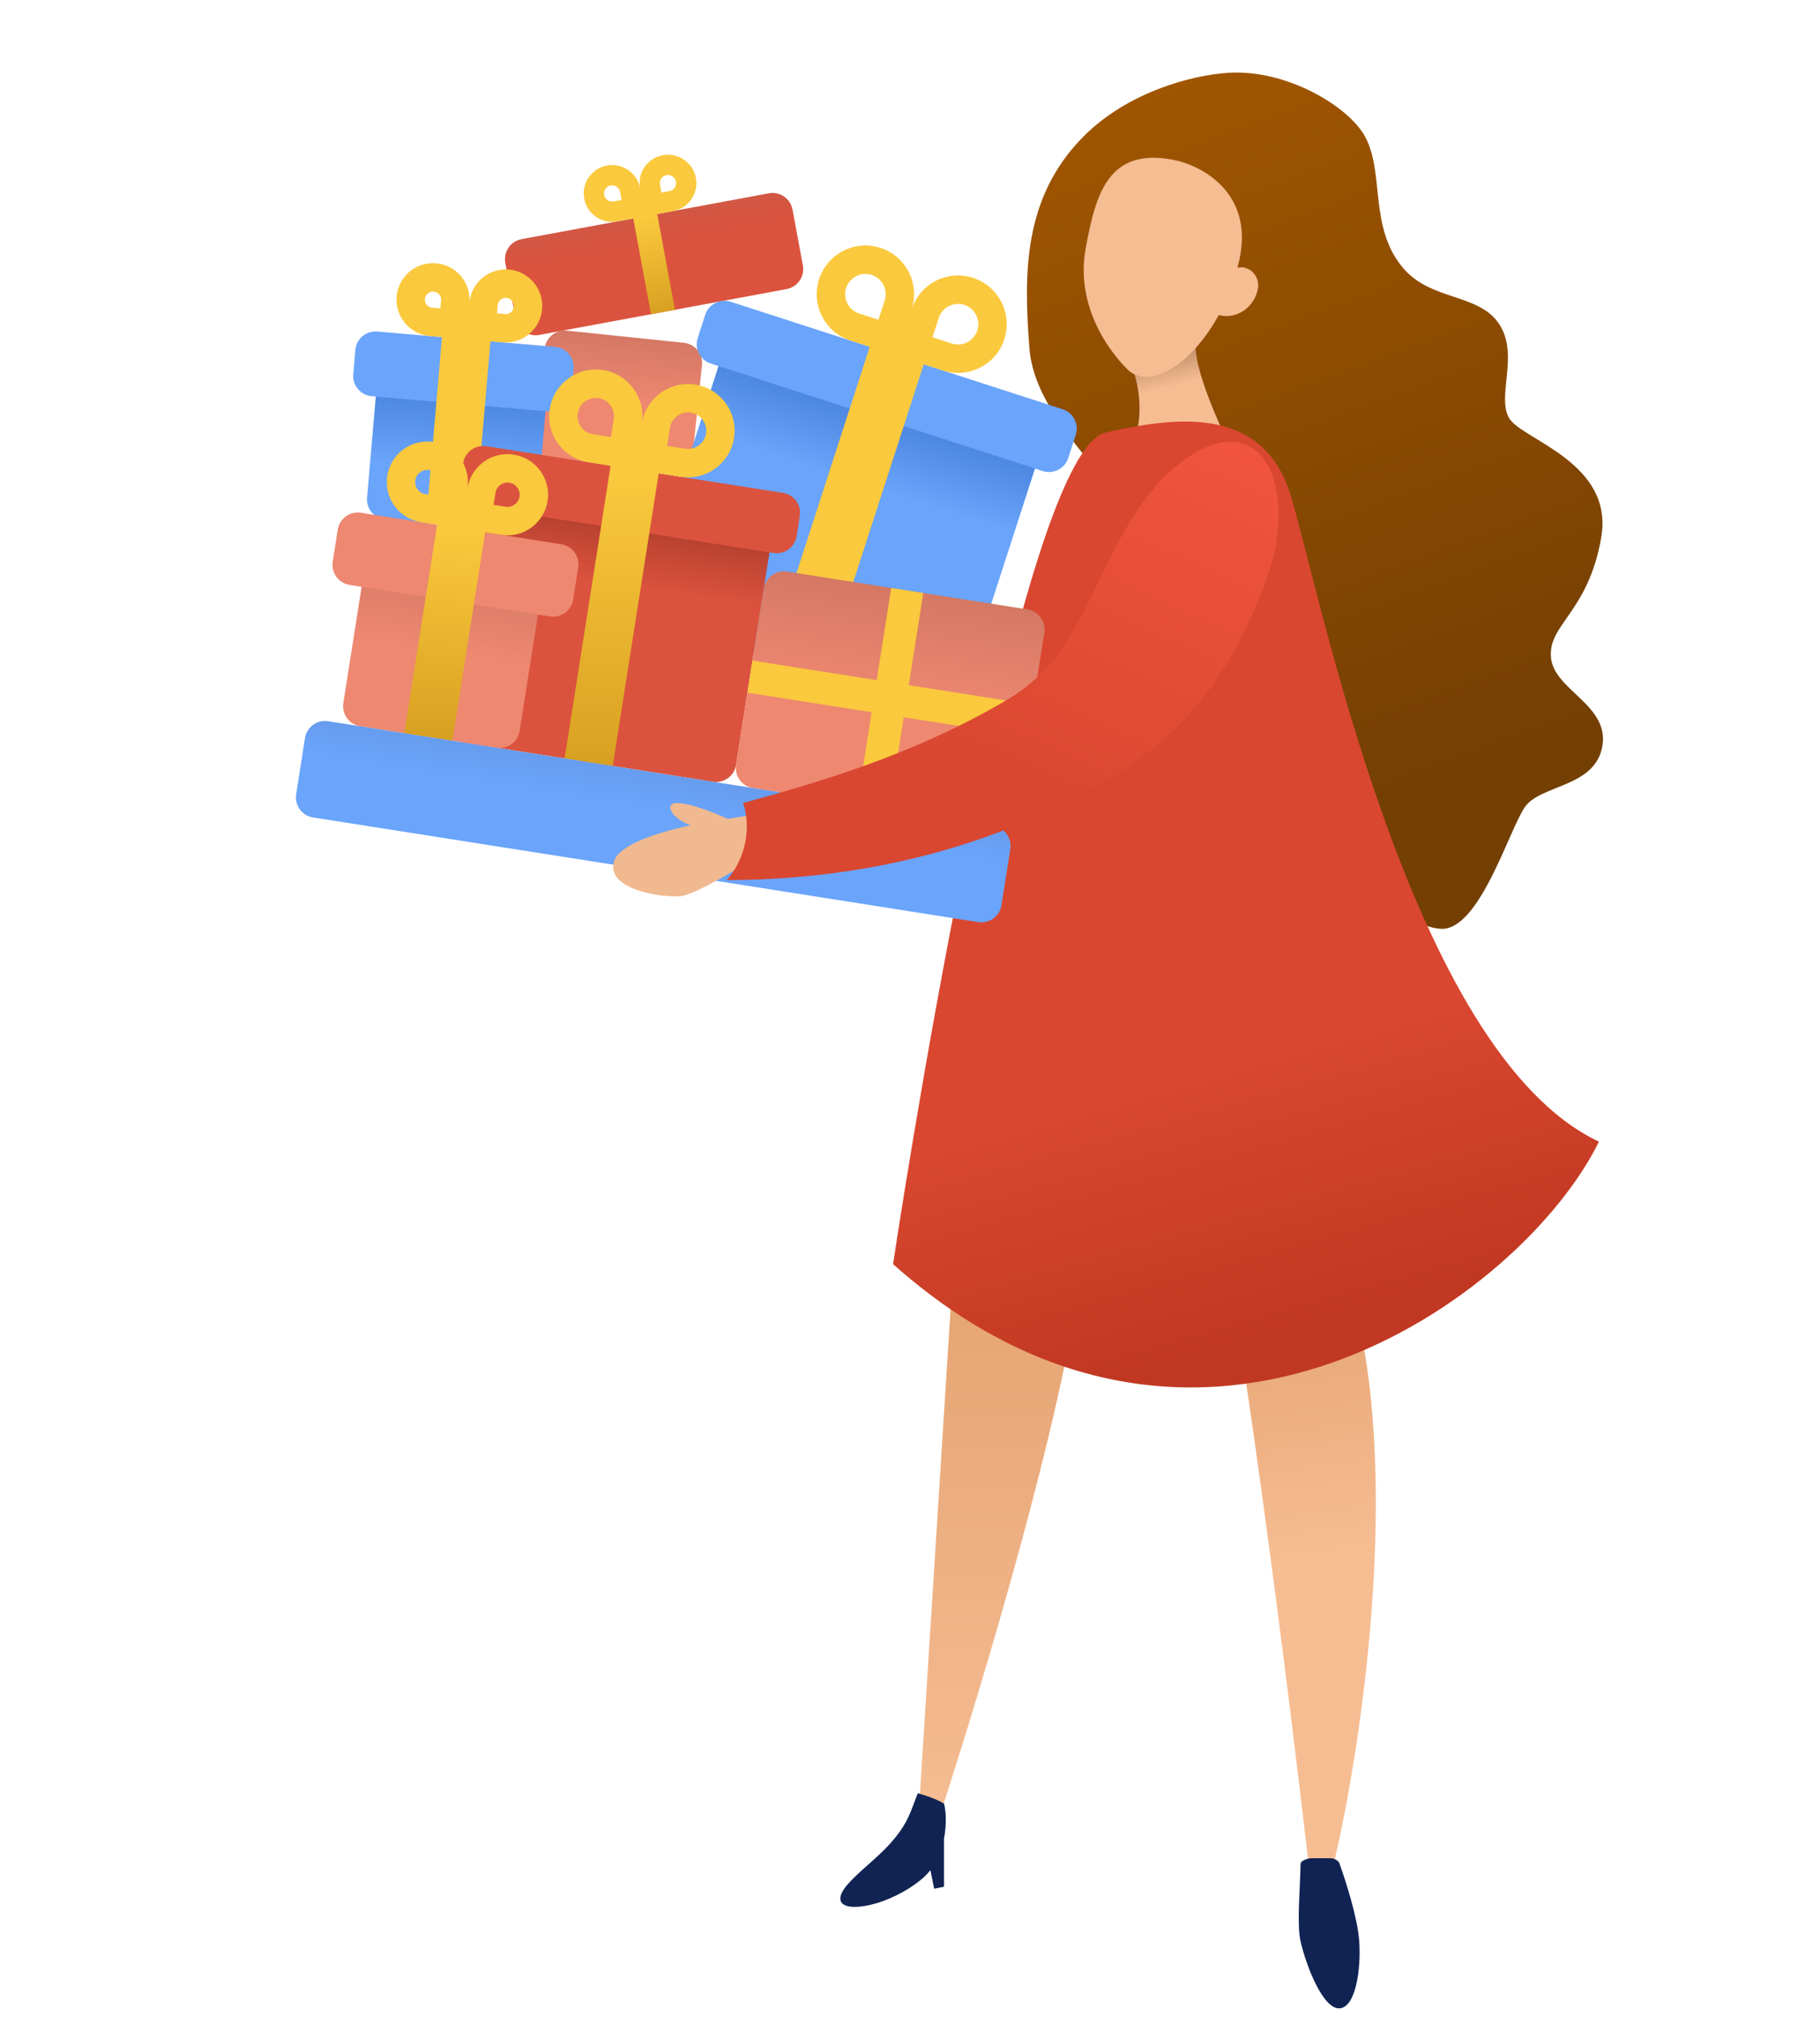
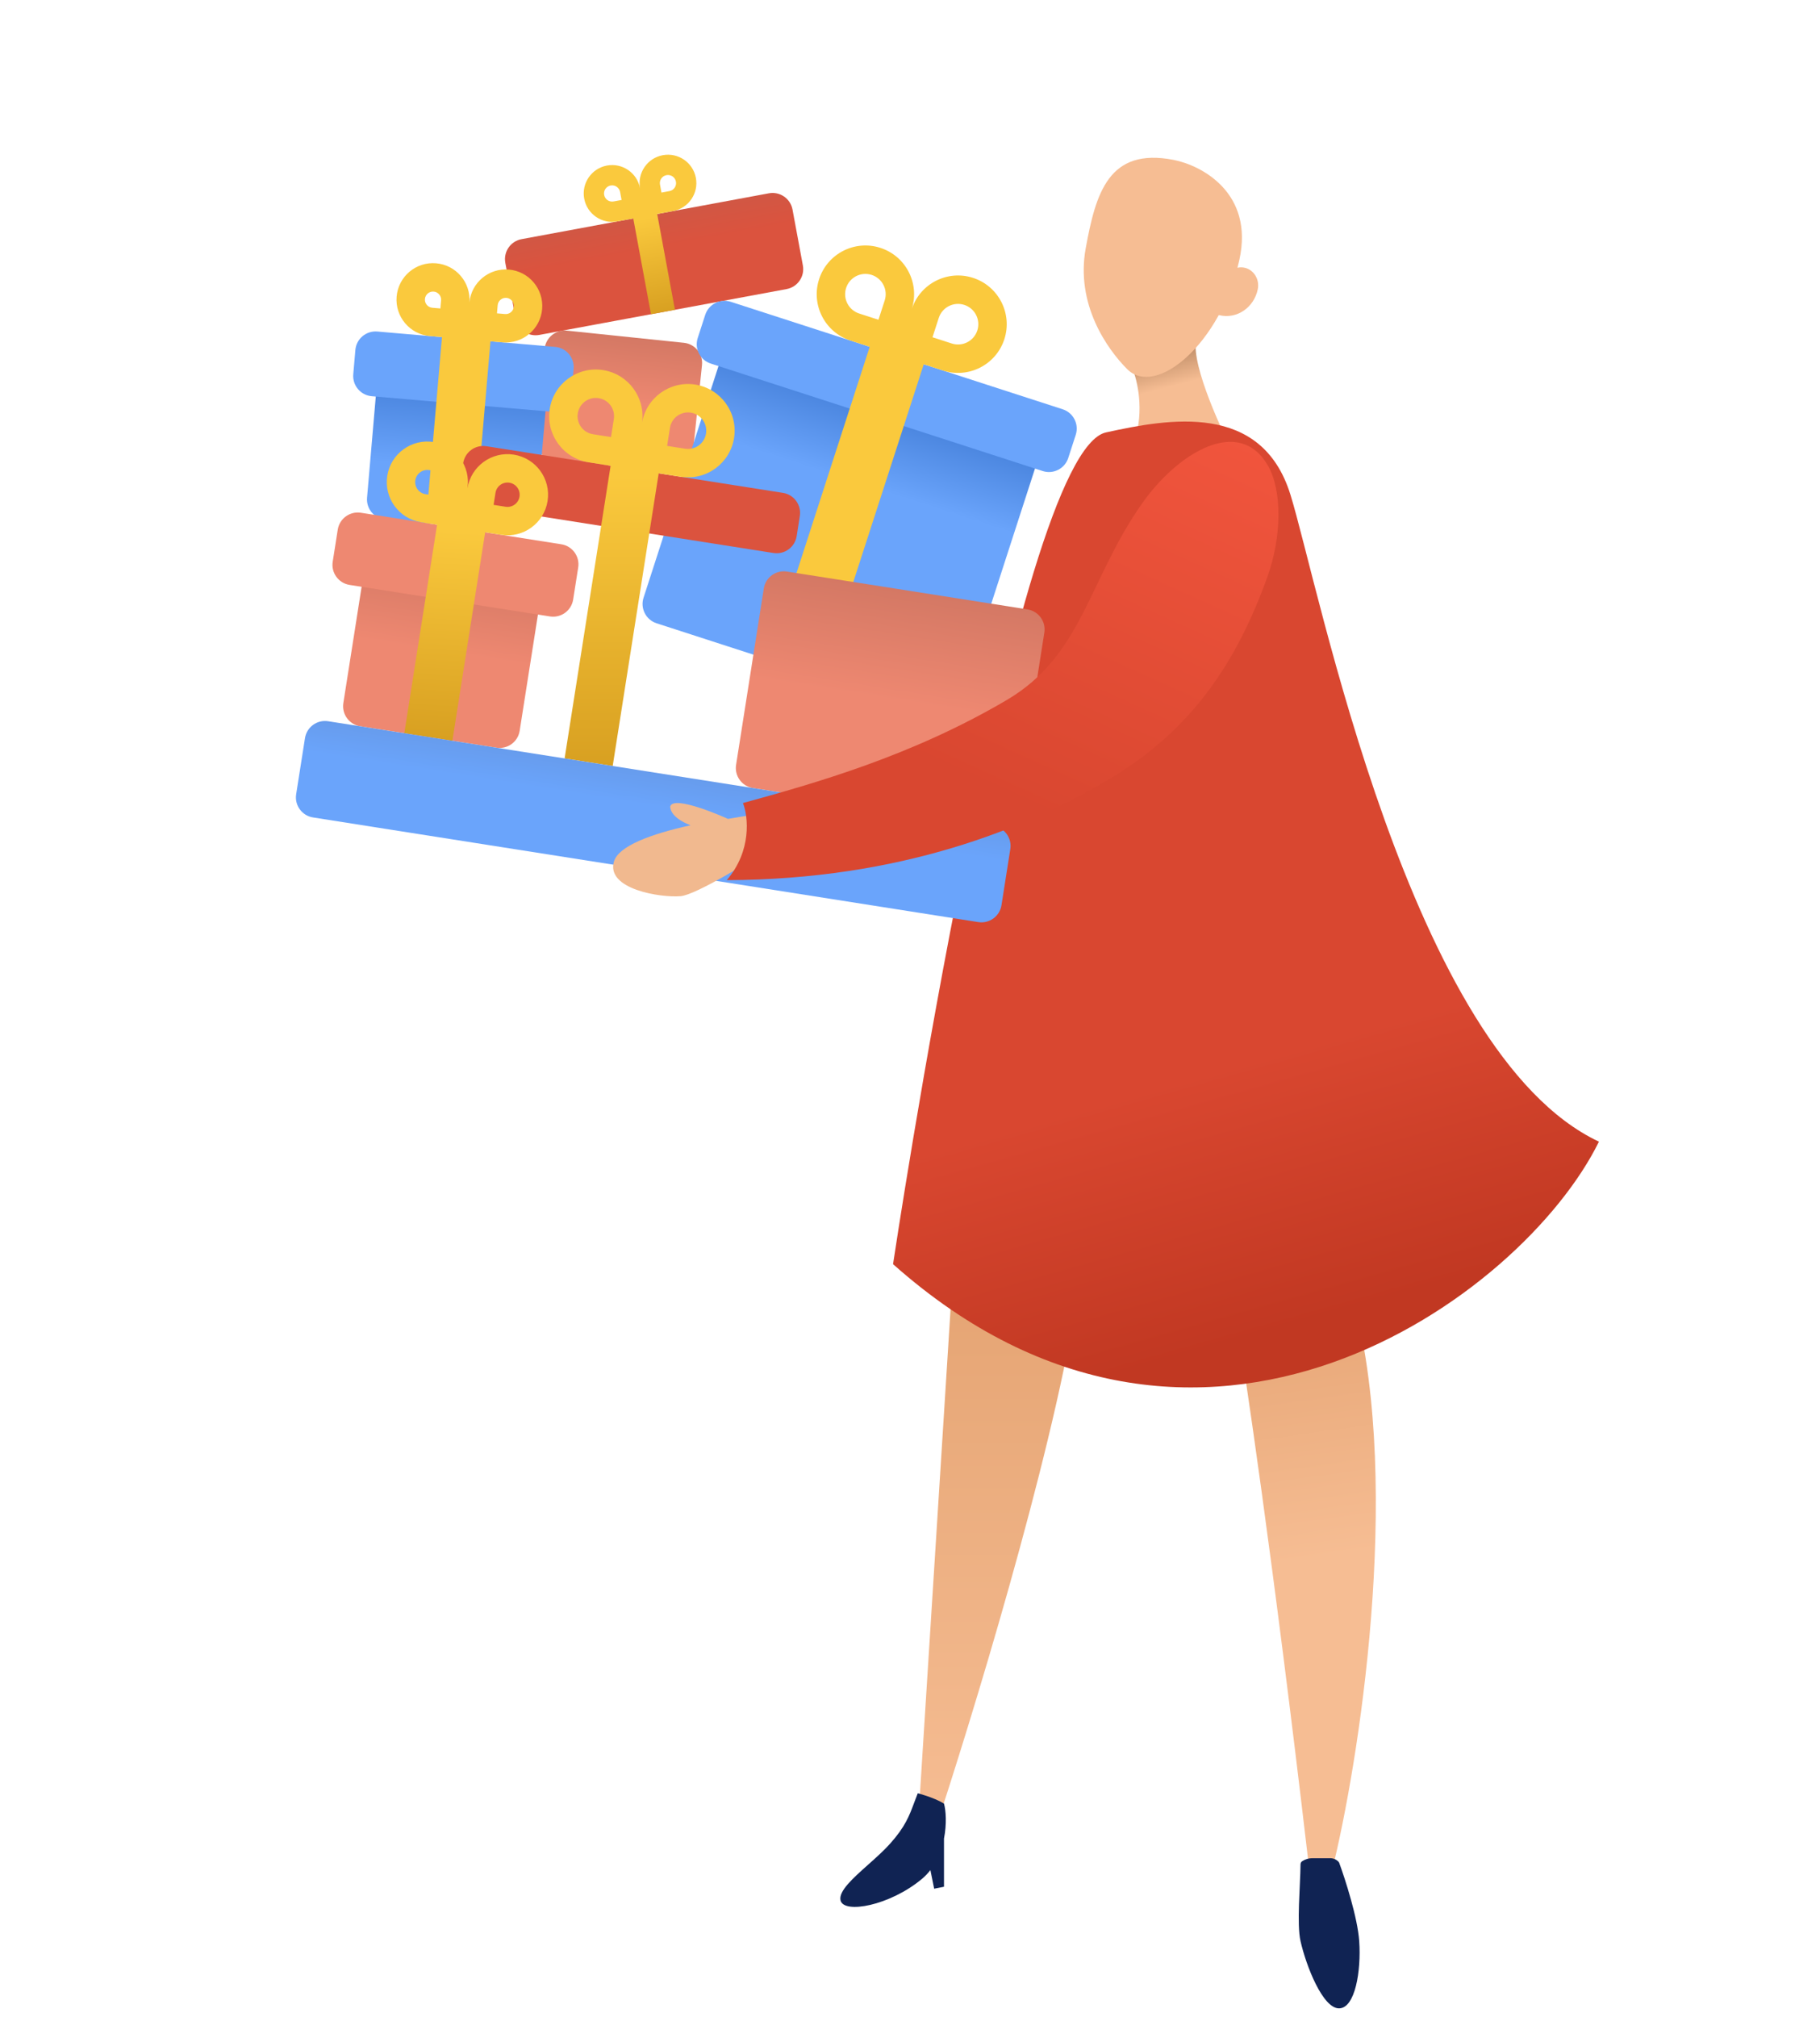
<svg xmlns="http://www.w3.org/2000/svg" width="463" height="513" viewBox="0 0 463 513" fill="none">
  <path d="M189.008 204.245H193.136L189.008 218.696L185.912 222.825L184.88 223.857C184.229 223.206 183.919 222.29 184.041 221.378L185.55 210.057C185.787 208.281 186.504 206.602 187.623 205.202C187.856 204.912 188.148 204.675 188.481 204.509L189.008 204.245Z" fill="#D8452F" />
  <path d="M332.798 473.162C323.969 397.489 316.51 347.206 313.883 331.525C318.086 311.171 329.882 281.876 343.437 327.521C356.993 373.165 346.458 443.634 339.497 473.162C340.942 504.693 333.732 481.171 332.798 473.162Z" fill="url(#paint0_linear_1472_27688)" />
  <path d="M233.385 466.423L242.496 322.287C255.529 309.153 280.002 292.762 273.625 332.261C267.246 371.762 246.924 438.161 237.56 466.423H233.385Z" fill="url(#paint1_linear_1472_27688)" />
-   <path d="M347.22 34.662C343.122 27.162 327.431 17.573 312.501 18.515C302.909 19.12 286.763 23.551 275.691 34.662C260.289 50.12 260.381 69.505 261.897 88.753C263.792 112.813 301.505 134.891 303.072 159.535C304.641 184.178 282.013 204.493 297.679 219.745C313.344 234.997 333.854 215.5 341.466 219.745C349.079 223.99 356.482 235.319 366.351 236.221C376.221 237.123 383.876 211.103 387.898 205.296C391.919 199.487 405.791 200.334 407.63 189.783C409.47 179.231 395.213 175.551 394.549 167.131C393.887 158.71 404.035 155.718 407.343 136.739C410.651 117.76 387.543 111.934 384.038 106.53C380.533 101.125 386.588 90.314 381.395 82.435C376.202 74.555 364.138 76.602 356.984 68.213C348.123 57.821 352.344 44.037 347.22 34.662Z" fill="url(#paint2_linear_1472_27688)" />
  <path d="M288.628 111.959C291.16 104.44 289.316 96.664 288.078 93.715L304.246 86.575C303.165 93.193 310.905 109.976 314.911 117.541L288.628 111.959Z" fill="url(#paint3_linear_1472_27688)" />
  <path d="M311.504 71.601C312.017 69.127 314.328 67.561 316.667 68.103C319.005 68.646 320.482 71.108 319.97 73.582C319.007 78.228 314.659 81.201 310.268 80.182L309.751 80.062L311.504 71.601Z" fill="#F6BD93" />
  <path d="M315.286 66.106C319.056 49.073 305.685 42.045 298.53 40.66C282.065 37.473 278.764 49.045 276.193 63.194C273.622 77.343 281.565 88.696 286.752 93.888C294.06 101.202 310.576 87.398 315.286 66.106Z" fill="#F6BD93" />
  <path d="M406.761 290.368C358.577 267.724 335.605 149.341 328.269 125.776C320.934 102.209 297.434 106.464 281.355 109.982C258.068 115.078 227.189 321.525 227.189 321.525C304.836 390.57 387.457 329.708 406.761 290.368Z" fill="url(#paint4_linear_1472_27688)" />
  <path d="M173.983 87.188L144.216 84.092C141.381 83.798 138.844 85.857 138.549 88.692L136.201 111.278C135.907 114.113 137.966 116.651 140.801 116.945L170.568 120.041C173.403 120.336 175.94 118.276 176.235 115.441L178.583 92.855C178.877 90.02 176.818 87.483 173.983 87.188Z" fill="url(#paint5_linear_1472_27688)" />
  <path d="M195.597 49.164L132.685 60.826C129.882 61.346 128.031 64.039 128.551 66.842L131.184 81.05C131.703 83.853 134.396 85.704 137.199 85.184L200.111 73.522C202.914 73.003 204.765 70.309 204.245 67.507L201.612 53.298C201.093 50.496 198.4 48.645 195.597 49.164Z" fill="url(#paint6_linear_1472_27688)" />
  <path fill-rule="evenodd" clip-rule="evenodd" d="M177.031 45.258C176.304 41.334 172.535 38.743 168.612 39.47C164.689 40.198 162.098 43.968 162.825 47.891C162.098 43.968 158.328 41.377 154.405 42.104C150.482 42.831 147.891 46.602 148.618 50.525C149.345 54.448 153.115 57.04 157.039 56.313L161.098 55.56L165.612 79.918L171.701 78.79L167.187 54.431L171.244 53.679C175.167 52.952 177.758 49.181 177.031 45.258ZM167.899 46.95L168.275 48.981L170.303 48.605C171.424 48.397 172.165 47.32 171.957 46.198C171.749 45.077 170.672 44.337 169.552 44.545C168.431 44.753 167.691 45.83 167.899 46.95ZM158.126 50.862L157.75 48.831C157.542 47.711 156.466 46.971 155.345 47.179C154.225 47.386 153.485 48.463 153.693 49.584C153.9 50.706 154.978 51.446 156.098 51.238L158.126 50.862Z" fill="url(#paint7_linear_1472_27688)" />
  <path d="M260.929 109.726L190.236 86.84C187.525 85.962 184.615 87.448 183.737 90.16L163.715 152.028C162.837 154.74 164.324 157.65 167.036 158.528L237.729 181.414C240.441 182.292 243.351 180.805 244.228 178.093L264.251 116.225C265.128 113.514 263.641 110.603 260.929 109.726Z" fill="url(#paint8_linear_1472_27688)" />
  <path d="M270.344 104.095L185.904 76.758C183.192 75.881 180.283 77.367 179.405 80.079L177.498 85.971C176.621 88.683 178.107 91.593 180.819 92.471L265.259 119.807C267.97 120.685 270.88 119.198 271.758 116.487L273.665 110.594C274.542 107.883 273.055 104.973 270.344 104.095Z" fill="#6AA4FB" />
  <path fill-rule="evenodd" clip-rule="evenodd" d="M223.97 63.043C217.462 60.936 210.48 64.504 208.374 71.012C206.267 77.52 209.836 84.505 216.344 86.612L221.25 88.201L195.508 167.745L209.254 172.196L234.997 92.651L234.998 92.651L239.905 94.24C246.413 96.347 253.397 92.778 255.503 86.27C257.609 79.762 254.041 72.778 247.534 70.672C241.047 68.572 234.088 72.111 231.958 78.579C234.023 72.089 230.457 65.143 223.97 63.043ZM223.475 81.326L225.065 76.414C225.942 73.704 224.456 70.795 221.745 69.917C219.035 69.04 216.125 70.526 215.248 73.237C214.37 75.95 215.857 78.86 218.569 79.738L223.475 81.326ZM238.813 80.865L237.223 85.777L242.13 87.366C244.841 88.243 247.751 86.757 248.629 84.044C249.506 81.333 248.02 78.423 245.309 77.546C242.599 76.668 239.69 78.155 238.813 80.865Z" fill="#FAC93D" />
  <path d="M134.438 94.895L101.537 92.053C98.698 91.807 96.197 93.91 95.952 96.75L93.377 126.573C93.132 129.413 95.235 131.913 98.075 132.159L130.975 135.001C133.815 135.246 136.316 133.143 136.561 130.303L139.136 100.481C139.381 97.641 137.278 95.14 134.438 94.895Z" fill="url(#paint9_linear_1472_27688)" />
  <path d="M141.228 88.229L95.989 84.321C93.149 84.076 90.648 86.179 90.403 89.019L89.87 95.189C89.625 98.029 91.728 100.53 94.568 100.775L139.807 104.683C142.647 104.928 145.148 102.825 145.393 99.985L145.925 93.815C146.171 90.975 144.067 88.475 141.228 88.229Z" fill="#6AA4FB" />
  <path fill-rule="evenodd" clip-rule="evenodd" d="M110.954 66.965C105.843 66.523 101.342 70.309 100.901 75.42C100.46 80.531 104.246 85.034 109.357 85.475L112.439 85.742L108.354 133.046L120.692 134.112L124.777 86.807L127.861 87.074C132.972 87.515 137.474 83.729 137.915 78.617C138.356 73.506 134.571 69.005 129.46 68.563C124.383 68.125 119.908 71.858 119.417 76.917C119.8 71.848 116.031 67.403 110.954 66.965ZM112.032 78.454L112.21 76.396C112.308 75.261 111.467 74.261 110.332 74.163C109.198 74.065 108.198 74.906 108.099 76.042C108.001 77.178 108.843 78.179 109.979 78.277L112.032 78.454ZM126.606 77.64L126.428 79.698L128.482 79.875C129.617 79.973 130.618 79.132 130.716 77.995C130.815 76.859 129.973 75.86 128.839 75.762C127.704 75.664 126.704 76.504 126.606 77.64Z" fill="#FAC93D" />
-   <path d="M192.095 130.512L128.887 120.572C126.072 120.129 123.43 122.053 122.988 124.868L113.85 182.989C113.408 185.805 115.331 188.447 118.147 188.889L181.354 198.83C184.17 199.272 186.812 197.349 187.254 194.533L196.392 136.412C196.834 133.596 194.911 130.955 192.095 130.512Z" fill="url(#paint10_linear_1472_27688)" />
  <path d="M199.174 125.355L123.733 113.491C120.917 113.048 118.276 114.972 117.833 117.787L117.032 122.886C116.589 125.701 118.513 128.343 121.329 128.786L196.77 140.65C199.586 141.093 202.227 139.169 202.67 136.353L203.471 131.255C203.914 128.439 201.99 125.798 199.174 125.355Z" fill="#DB533E" />
  <path fill-rule="evenodd" clip-rule="evenodd" d="M153.416 94.128C146.941 93.109 140.866 97.534 139.848 104.009C138.83 110.485 143.255 116.562 149.731 117.58L155.336 118.462L143.634 192.897L155.868 194.821L167.57 120.386L173.175 121.267C179.651 122.286 185.727 117.86 186.745 111.384C187.763 104.909 183.339 98.833 176.864 97.815C170.415 96.801 164.364 101.185 163.309 107.617C164.279 101.171 159.865 95.142 153.416 94.128ZM155.438 111.164L156.159 106.573C156.558 104.04 154.827 101.664 152.294 101.265C149.761 100.867 147.384 102.598 146.986 105.132C146.587 107.667 148.32 110.044 150.853 110.443L155.438 111.164ZM170.434 108.818L169.712 113.408L174.297 114.129C176.831 114.528 179.209 112.797 179.607 110.262C180.006 107.728 178.274 105.351 175.742 104.953C173.209 104.554 170.832 106.285 170.434 108.818Z" fill="url(#paint11_linear_1472_27688)" />
  <path d="M261.377 154.99L200.209 145.371C197.393 144.928 194.751 146.851 194.309 149.667L187.255 194.532C186.813 197.348 188.737 199.99 191.552 200.433L252.721 210.052C255.536 210.495 258.178 208.571 258.62 205.756L265.674 160.89C266.117 158.075 264.193 155.433 261.377 154.99Z" fill="url(#paint12_linear_1472_27688)" />
-   <path d="M226.714 149.54L234.87 150.822L231.183 174.274L262.788 179.245L261.505 187.402L229.901 182.432L226.214 205.884L218.058 204.601L221.745 181.149L190.14 176.179L191.423 168.021L223.027 172.992L226.714 149.54Z" fill="#FAC93D" />
  <path d="M133.195 146.325L98.534 140.874C95.718 140.431 93.077 142.354 92.634 145.17L87.344 178.819C86.901 181.635 88.825 184.276 91.641 184.719L126.302 190.17C129.118 190.613 131.759 188.689 132.202 185.874L137.492 152.225C137.935 149.409 136.011 146.767 133.195 146.325Z" fill="url(#paint13_linear_1472_27688)" />
  <path d="M142.794 138.431L91.821 130.415C89.005 129.972 86.364 131.895 85.921 134.711L84.639 142.868C84.196 145.684 86.12 148.326 88.936 148.769L139.909 156.785C142.725 157.228 145.366 155.304 145.809 152.488L147.091 144.331C147.534 141.515 145.61 138.874 142.794 138.431Z" fill="#EE8871" />
  <path fill-rule="evenodd" clip-rule="evenodd" d="M110.319 112.426C104.688 111.54 99.406 115.388 98.521 121.018C97.636 126.65 101.483 131.934 107.114 132.819L111.191 133.46L102.855 186.483L115.089 188.407L123.425 135.384L127.501 136.026C133.133 136.911 138.416 133.063 139.301 127.432C140.186 121.801 136.34 116.518 130.709 115.633C125.078 114.747 119.796 118.594 118.911 124.224C119.796 118.594 115.949 113.311 110.319 112.426ZM111.292 126.162L111.774 123.101C112.039 121.413 110.885 119.829 109.197 119.563C107.509 119.298 105.924 120.451 105.659 122.141C105.393 123.831 106.548 125.416 108.237 125.681L111.292 126.162ZM126.049 125.347L125.568 128.407L128.623 128.888C130.312 129.154 131.898 127.999 132.163 126.309C132.429 124.62 131.275 123.036 129.587 122.77C127.898 122.505 126.314 123.658 126.049 125.347Z" fill="url(#paint14_linear_1472_27688)" />
  <path d="M252.72 210.054L83.485 183.439C80.669 182.996 78.028 184.92 77.585 187.736L75.341 202.011C74.898 204.827 76.822 207.468 79.638 207.911L248.873 234.526C251.689 234.968 254.33 233.045 254.773 230.229L257.017 215.954C257.46 213.138 255.536 210.496 252.72 210.054Z" fill="url(#paint15_linear_1472_27688)" />
  <path fill-rule="evenodd" clip-rule="evenodd" d="M236.687 475.638C236.056 476.455 235.333 477.218 234.507 477.905C226.315 484.72 214.619 486.842 213.827 483.331C213.3 480.994 216.969 477.722 220.87 474.242C222.829 472.495 224.846 470.695 226.421 468.936C230.286 464.618 231.317 461.842 232.579 458.446C232.856 457.702 233.144 456.928 233.475 456.101C233.475 456.101 237.413 457.091 240.141 458.718C240.644 460.46 240.874 463.918 240.147 467.62V479.878L237.644 480.373L236.687 475.638Z" fill="#102353" />
  <path d="M340.672 473.753C340.646 473.681 340.606 473.618 340.555 473.562C340 472.959 339.217 472.615 338.397 472.615H333.851C332.943 472.615 332.053 472.876 331.289 473.368C331.017 473.542 330.854 473.842 330.85 474.165C330.792 479.778 329.855 489.352 330.853 493.733C332.305 500.106 336.515 510.806 340.633 510.806C344.751 510.806 346.295 501.266 345.78 493.733C345.372 487.758 342.23 477.996 340.672 473.753Z" fill="#102353" />
  <path d="M173.147 227.933C168.067 228.367 154.101 226.164 156.191 219.107C157.345 215.213 165.487 212.126 175.678 209.901C175.678 209.901 170.602 208.173 170.499 205.144C171.304 201.955 185.203 208.278 185.203 208.278C187.254 207.911 189.158 207.606 190.802 207.369L199.324 213.599C192.292 218.232 177.211 227.586 173.147 227.933Z" fill="#F1B98F" />
  <path d="M184.88 223.857C191.272 216.408 190.363 207.707 189.008 204.246C207.444 199.171 231.9 192.297 256.139 178.027C275.41 166.683 276.912 147.366 290.59 127.978C299.648 115.14 315.137 105.743 322.492 118.318C326.267 124.772 326.051 136.65 322.398 146.777C314.69 168.141 303.466 185.463 282.277 198.107C261.087 210.752 229.114 223.708 184.88 223.857Z" fill="url(#paint16_linear_1472_27688)" />
  <defs>
    <linearGradient id="paint0_linear_1472_27688" x1="332.01" y1="332.526" x2="340.844" y2="395.623" gradientUnits="userSpaceOnUse">
      <stop stop-color="#E7A676" />
      <stop offset="1" stop-color="#F6BD93" />
    </linearGradient>
    <linearGradient id="paint1_linear_1472_27688" x1="254.025" y1="307.465" x2="254.025" y2="466.423" gradientUnits="userSpaceOnUse">
      <stop stop-color="#E3A16F" />
      <stop offset="1" stop-color="#F6BD93" />
    </linearGradient>
    <linearGradient id="paint2_linear_1472_27688" x1="379.877" y1="194.412" x2="306.704" y2="-4.639" gradientUnits="userSpaceOnUse">
      <stop stop-color="#733F03" />
      <stop offset="1" stop-color="#A55800" />
    </linearGradient>
    <linearGradient id="paint3_linear_1472_27688" x1="294.498" y1="86.016" x2="297.751" y2="98.382" gradientUnits="userSpaceOnUse">
      <stop stop-color="#A67754" />
      <stop offset="1" stop-color="#F6BD93" />
    </linearGradient>
    <linearGradient id="paint4_linear_1472_27688" x1="316.817" y1="270.124" x2="335.255" y2="335.523" gradientUnits="userSpaceOnUse">
      <stop stop-color="#D94730" />
      <stop offset="1" stop-color="#C13822" />
    </linearGradient>
    <linearGradient id="paint5_linear_1472_27688" x1="159.1" y1="85.64" x2="155.683" y2="118.493" gradientUnits="userSpaceOnUse">
      <stop stop-color="#D47864" />
      <stop offset="0.505" stop-color="#EE8871" />
    </linearGradient>
    <linearGradient id="paint6_linear_1472_27688" x1="164.141" y1="54.995" x2="168.656" y2="79.353" gradientUnits="userSpaceOnUse">
      <stop stop-color="#D15744" />
      <stop offset="0.341" stop-color="#DB533E" />
    </linearGradient>
    <linearGradient id="paint7_linear_1472_27688" x1="167" y1="55" x2="171.5" y2="79" gradientUnits="userSpaceOnUse">
      <stop stop-color="#FAC93D" />
      <stop offset="1" stop-color="#D8A021" />
    </linearGradient>
    <linearGradient id="paint8_linear_1472_27688" x1="225.583" y1="98.283" x2="202.376" y2="169.969" gradientUnits="userSpaceOnUse">
      <stop stop-color="#3F7AD4" />
      <stop offset="0.341" stop-color="#6AA4FB" />
    </linearGradient>
    <linearGradient id="paint9_linear_1472_27688" x1="117.988" y1="93.474" x2="114.523" y2="133.58" gradientUnits="userSpaceOnUse">
      <stop stop-color="#3F7AD4" />
      <stop offset="0.641" stop-color="#6AA4FB" />
    </linearGradient>
    <linearGradient id="paint10_linear_1472_27688" x1="160.491" y1="125.542" x2="149.747" y2="193.859" gradientUnits="userSpaceOnUse">
      <stop stop-color="#A23726" />
      <stop offset="0.341" stop-color="#DB533E" />
    </linearGradient>
    <linearGradient id="paint11_linear_1472_27688" x1="167.5" y1="121" x2="167.357" y2="195.022" gradientUnits="userSpaceOnUse">
      <stop stop-color="#FAC93D" />
      <stop offset="1" stop-color="#D8A021" />
    </linearGradient>
    <linearGradient id="paint12_linear_1472_27688" x1="230.793" y1="150.18" x2="222.134" y2="205.242" gradientUnits="userSpaceOnUse">
      <stop stop-color="#D47864" />
      <stop offset="0.505" stop-color="#EE8871" />
    </linearGradient>
    <linearGradient id="paint13_linear_1472_27688" x1="115.865" y1="143.599" x2="108.969" y2="187.444" gradientUnits="userSpaceOnUse">
      <stop stop-color="#D47864" />
      <stop offset="0.505" stop-color="#EE8871" />
    </linearGradient>
    <linearGradient id="paint14_linear_1472_27688" x1="123.5" y1="135.5" x2="120.233" y2="188.324" gradientUnits="userSpaceOnUse">
      <stop stop-color="#FAC93D" />
      <stop offset="1" stop-color="#D8A021" />
    </linearGradient>
    <linearGradient id="paint15_linear_1472_27688" x1="168.103" y1="196.746" x2="164.254" y2="221.218" gradientUnits="userSpaceOnUse">
      <stop stop-color="#679CED" />
      <stop offset="0.341" stop-color="#6AA4FB" />
    </linearGradient>
    <linearGradient id="paint16_linear_1472_27688" x1="309.276" y1="107.052" x2="264.155" y2="206.785" gradientUnits="userSpaceOnUse">
      <stop stop-color="#F1553D" />
      <stop offset="1" stop-color="#D94730" />
    </linearGradient>
  </defs>
</svg>